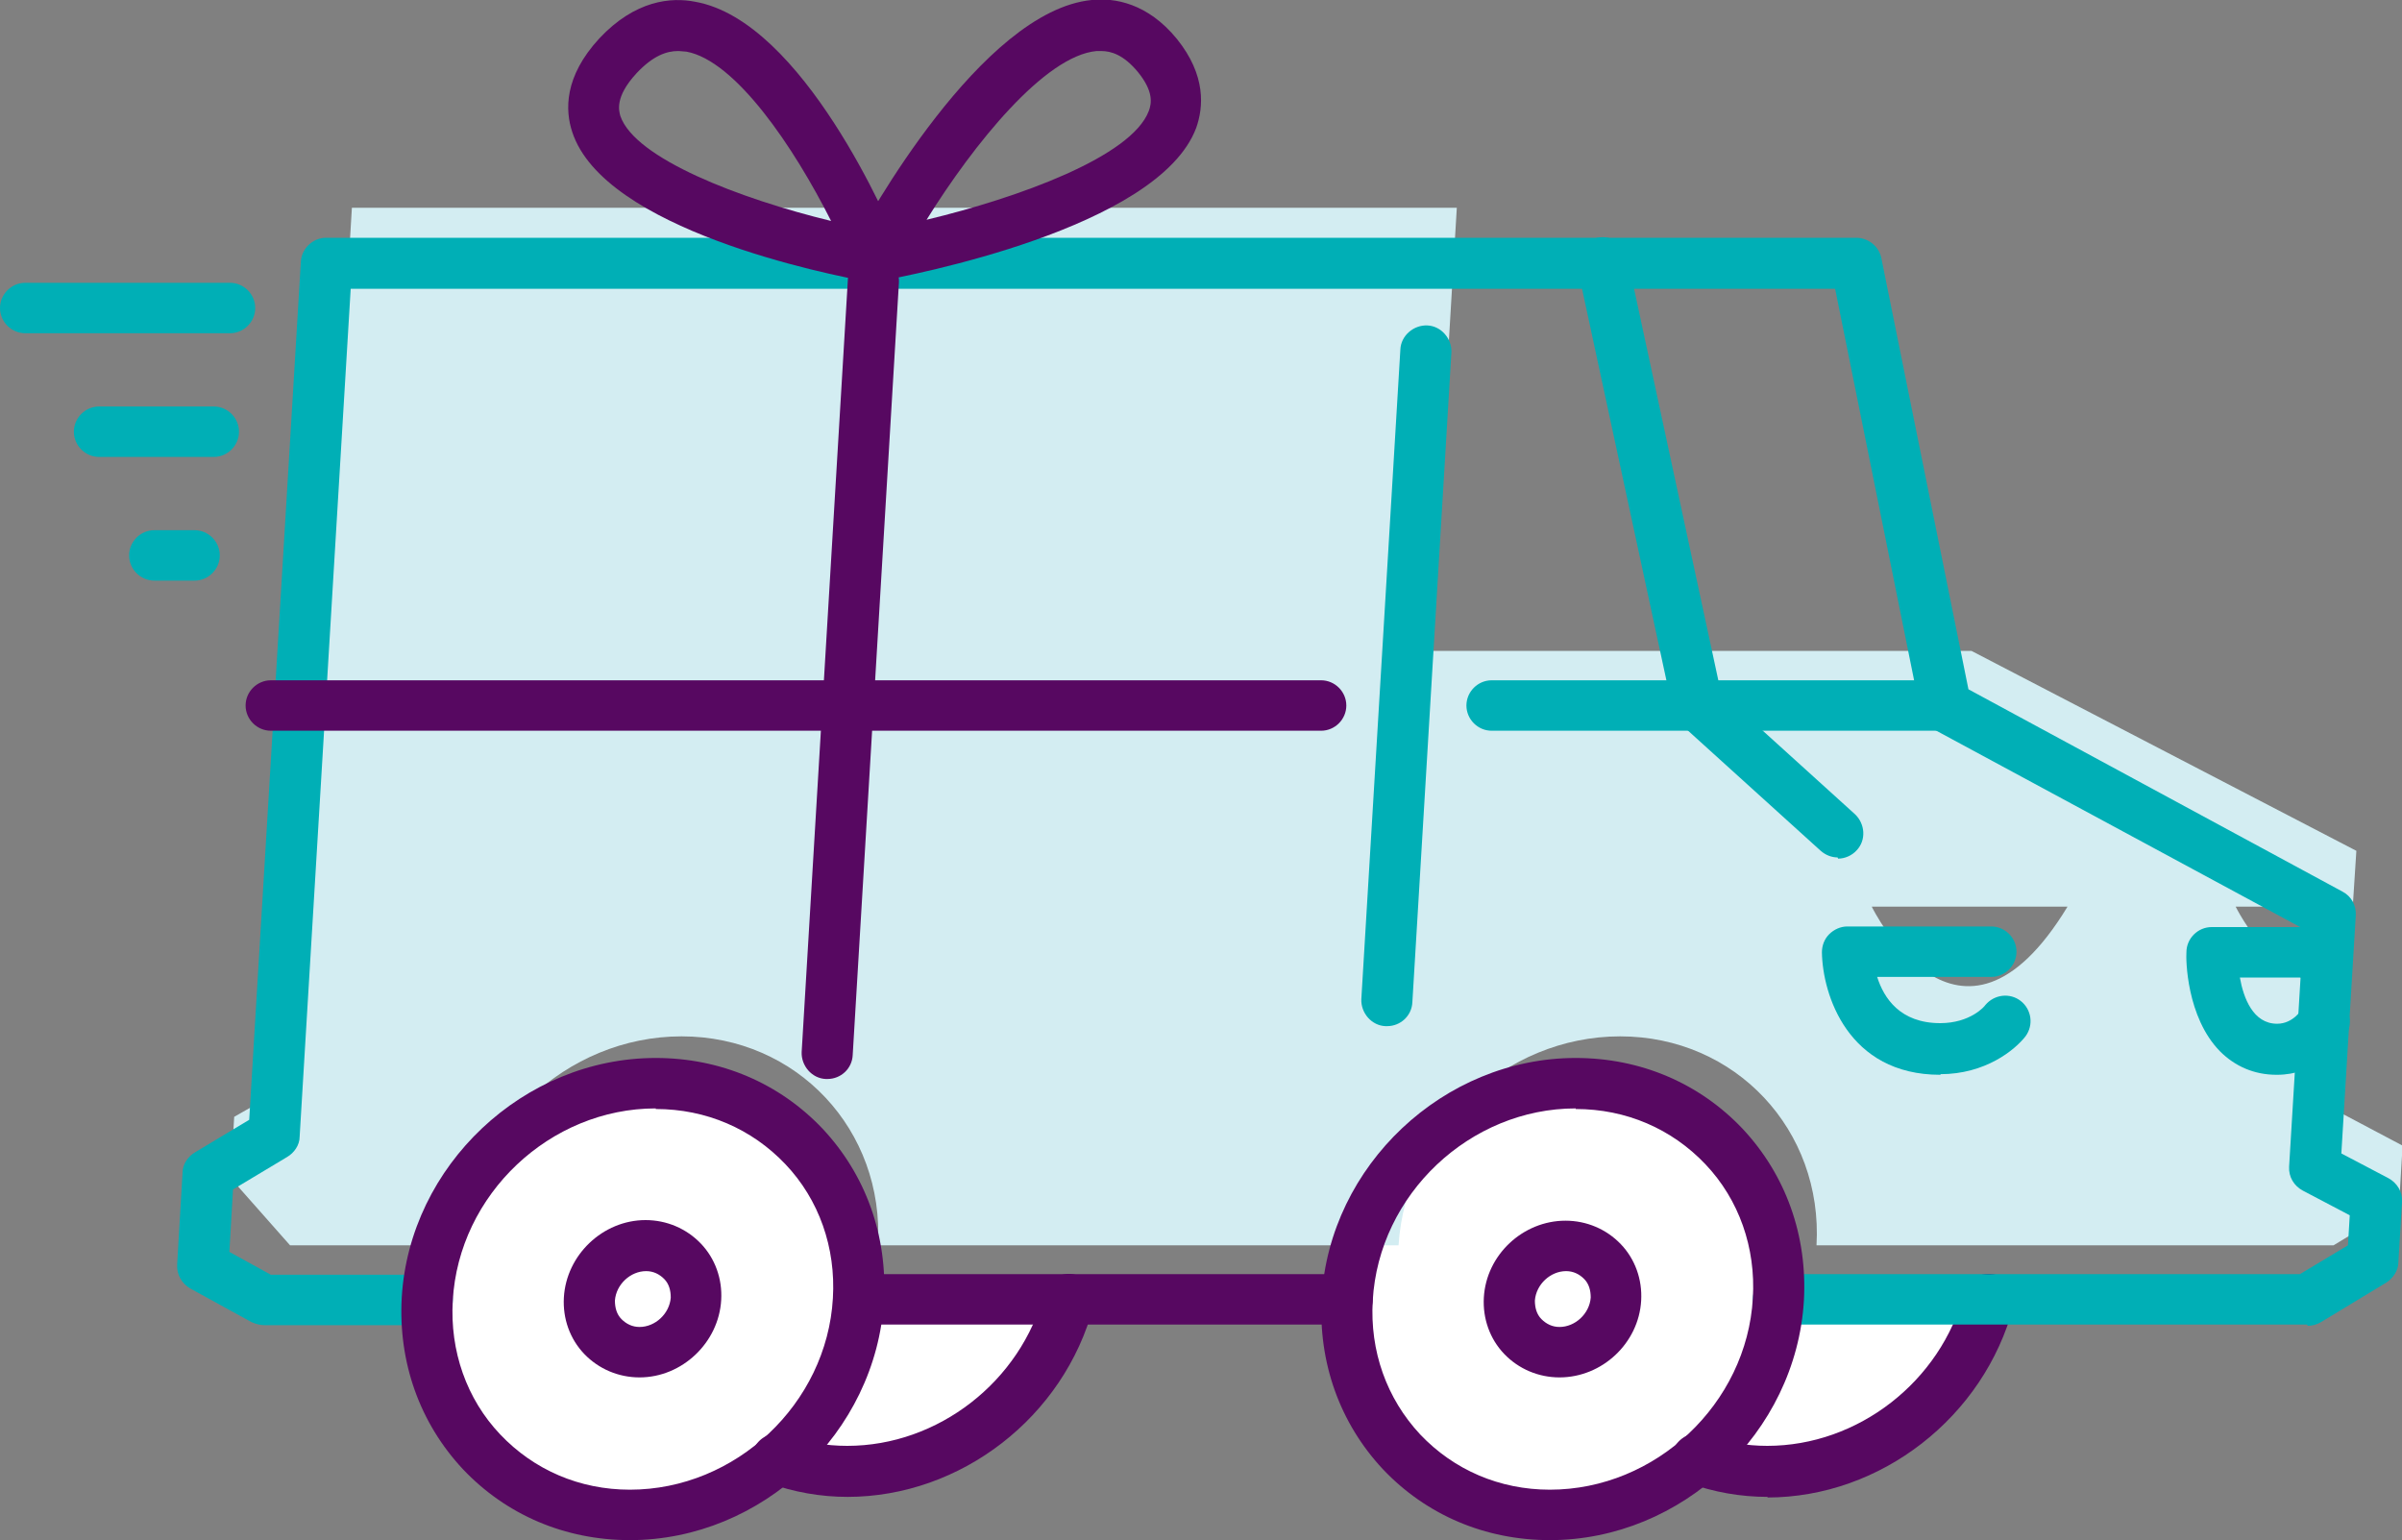
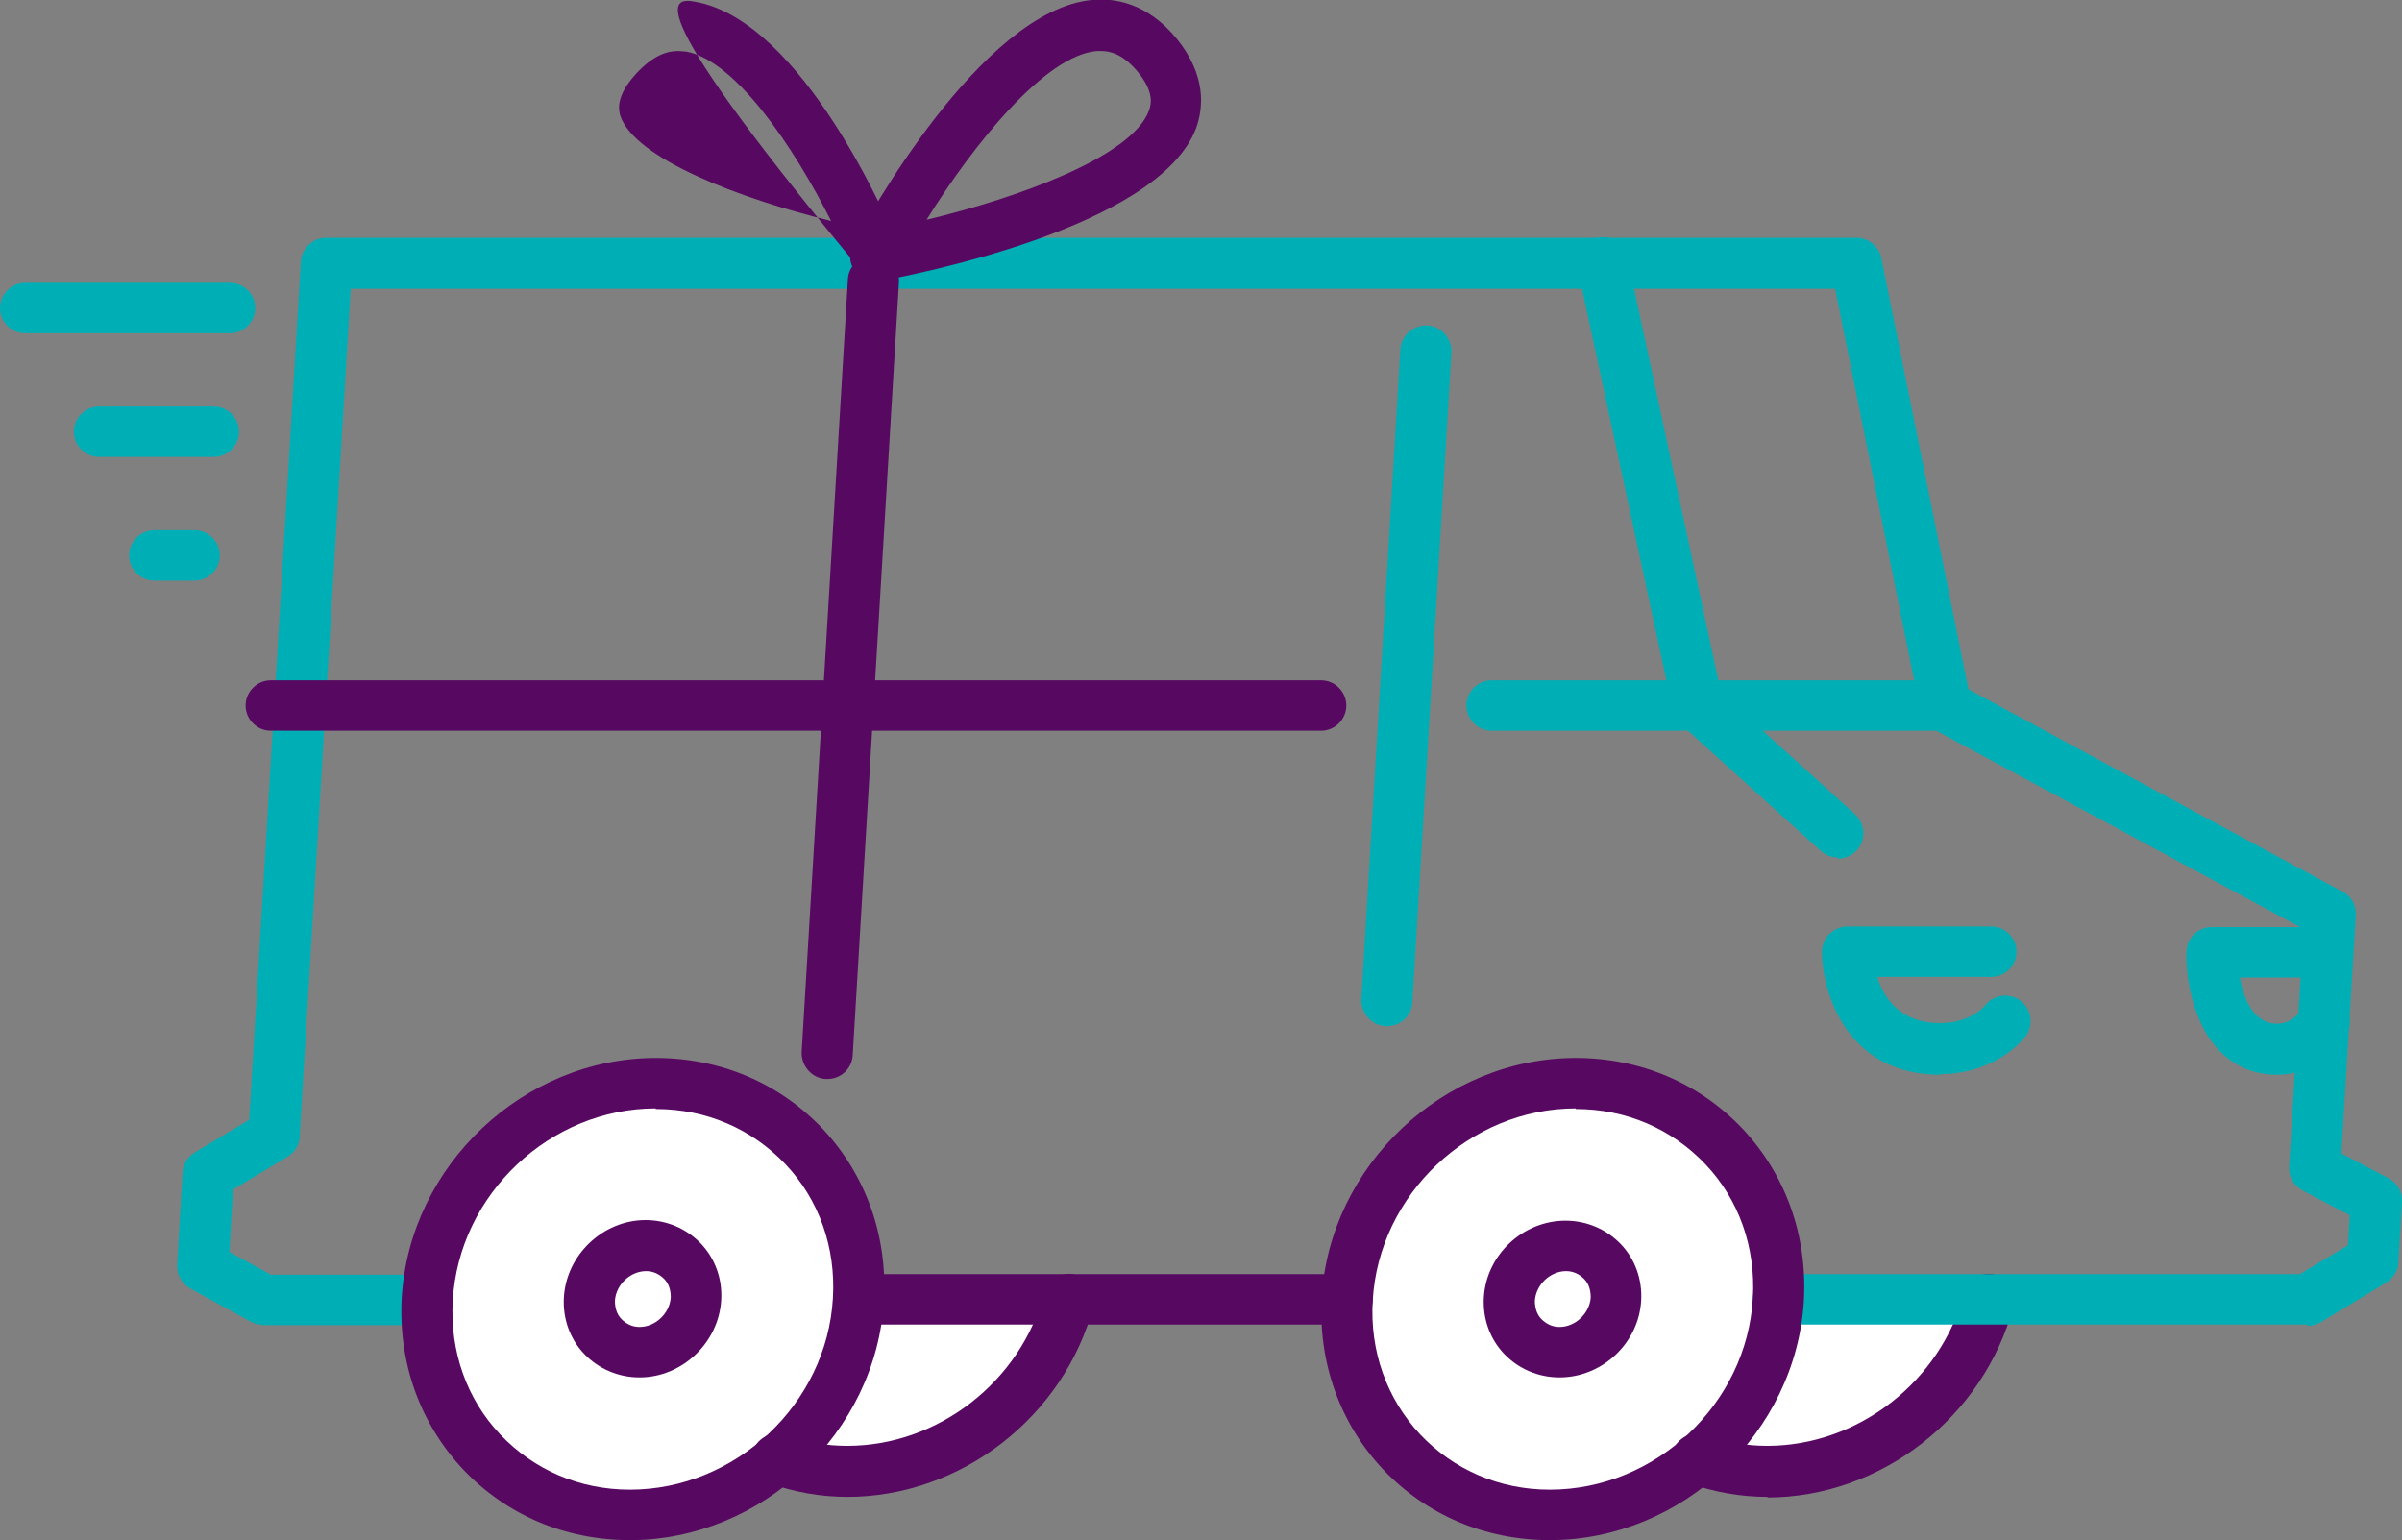
<svg xmlns="http://www.w3.org/2000/svg" id="Layer_2" viewBox="0 0 40 25.65">
  <rect x="0" y="0" width="40" height="25.65" fill="#808080" stroke="none" />
  <defs>
    <style>.cls-1{fill:#00afb6;}.cls-2{fill:#fff;}.cls-3{fill:#d3edf2;}.cls-4{fill:#570861;}</style>
  </defs>
  <g id="Layer_1-2">
    <g>
      <g>
        <ellipse class="cls-2" cx="10.95" cy="21.78" rx="3.73" ry="3.48" transform="translate(-12.66 15.71) rotate(-48.88)" />
        <path class="cls-2" d="M15.44,21.77c-.29,0-.58-.04-.85-.09-.09,0-.18,.01-.26,.02-.08,.26-.2,.53-.33,.79-.24,.65-.53,1.23-.87,1.77,1.32,.46,2.89,.08,3.92-1.1,.37-.42,.61-.9,.76-1.39h-2.37Z" />
      </g>
      <g>
        <ellipse class="cls-2" cx="25.95" cy="21.78" rx="3.73" ry="3.48" transform="translate(-7.52 27.01) rotate(-48.88)" />
        <path class="cls-2" d="M30.44,21.77c-.29,0-.58-.04-.85-.09-.09,0-.18,.01-.26,.02-.08,.26-.2,.53-.33,.79-.24,.65-.53,1.23-.87,1.77,1.32,.46,2.89,.08,3.92-1.1,.37-.42,.61-.9,.76-1.39h-2.37Z" />
      </g>
      <g>
        <g>
-           <path class="cls-3" d="M39.1,16.38c-1.11,.27-1.87-1.28-1.87-1.28h1.95l.06-.93-6.41-3.33h-9.01l.44-7.38H5.86l-.87,14.52-1.09,.62-.06,1.02,.99,1.12h2.83c.12-1.92,1.77-3.48,3.69-3.48s3.38,1.56,3.27,3.48h8.67c.12-1.92,1.77-3.48,3.69-3.48s3.38,1.56,3.27,3.48h8.61l1.09-.66,.06-1-1.02-.54,.13-2.15Zm-7.93-1.28h3.26c-1.81,2.98-3.26,0-3.26,0Z" />
          <path class="cls-4" d="M29.44,24.93c-.46,0-.9-.08-1.32-.23-.22-.08-.34-.32-.26-.54,.08-.22,.32-.34,.54-.26,.33,.12,.68,.18,1.03,.18,1.51,0,2.89-1.07,3.28-2.55,.06-.23,.29-.36,.52-.3,.23,.06,.36,.29,.3,.52-.49,1.85-2.21,3.19-4.1,3.19Z" />
          <path class="cls-1" d="M38.42,22.06h-8.81c-.23,0-.42-.19-.42-.42s.19-.42,.42-.42h8.69l.8-.48,.03-.5-.78-.41c-.15-.08-.24-.23-.23-.4l.24-3.96-6.17-3.33c-.11-.06-.19-.17-.21-.29l-1.42-7.04H5.84l-.85,14.12c0,.14-.09,.27-.21,.34l-.9,.54-.06,1.04,.69,.38h2.61c.23,0,.42,.19,.42,.42s-.19,.42-.42,.42h-2.72c-.07,0-.14-.02-.21-.05l-1.02-.56c-.14-.08-.23-.23-.22-.4l.09-1.53c0-.14,.09-.27,.21-.34l.9-.54,.86-14.29c.01-.22,.2-.4,.42-.4H30.91c.2,0,.38,.14,.42,.34l1.45,7.18,6.23,3.37c.15,.08,.23,.23,.22,.4l-.24,3.96,.78,.41c.15,.08,.24,.23,.23,.4l-.06,1c0,.14-.09,.27-.2,.34l-1.09,.66c-.07,.04-.14,.06-.22,.06Z" />
          <path class="cls-4" d="M22.43,22.06H14.3c-.23,0-.42-.19-.42-.42s.19-.42,.42-.42h8.14c.23,0,.42,.19,.42,.42s-.19,.42-.42,.42Z" />
          <path class="cls-1" d="M32.32,17.9h-.01c-1.54,0-1.96-1.34-1.97-2.04,0-.11,.04-.22,.12-.3,.08-.08,.19-.13,.3-.13h2.4c.23,0,.42,.19,.42,.42s-.19,.42-.42,.42h-1.9c.11,.35,.38,.77,1.05,.77h0c.5,0,.74-.28,.75-.3,.15-.18,.41-.21,.59-.07,.18,.14,.22,.4,.08,.59-.18,.23-.67,.63-1.42,.63Z" />
          <path class="cls-1" d="M37.91,17.9h0c-.37,0-.69-.14-.94-.39-.56-.57-.57-1.54-.56-1.65,0-.23,.19-.42,.42-.42h1.73c.23,0,.42,.19,.42,.42s-.19,.42-.42,.42h-1.26c.06,.34,.22,.77,.62,.77h0c.27,0,.41-.24,.42-.25,.12-.2,.38-.27,.58-.15,.2,.12,.27,.37,.16,.57-.14,.25-.54,.68-1.16,.68Z" />
          <path class="cls-1" d="M32.4,12.17h-7.56c-.23,0-.42-.19-.42-.42s.19-.42,.42-.42h7.56c.23,0,.42,.19,.42,.42s-.19,.42-.42,.42Z" />
          <path class="cls-1" d="M30.6,14.28c-.1,0-.2-.04-.28-.11l-2.33-2.11c-.07-.06-.11-.14-.13-.22l-1.59-7.38c-.05-.23,.1-.45,.33-.5,.23-.05,.45,.1,.5,.33l1.56,7.25,2.23,2.02c.17,.16,.19,.43,.03,.6-.08,.09-.2,.14-.31,.14Z" />
          <path class="cls-4" d="M25.81,25.65c-1.08,0-2.06-.42-2.78-1.18-.72-.77-1.08-1.78-1.02-2.86,.13-2.2,2.03-3.99,4.23-3.99,1.08,0,2.06,.42,2.78,1.18,.72,.77,1.08,1.78,1.02,2.86-.13,2.2-2.03,3.99-4.23,3.99Zm.43-7.19c-1.76,0-3.28,1.43-3.38,3.2-.05,.84,.23,1.63,.79,2.23,.56,.59,1.32,.92,2.16,.92,1.76,0,3.28-1.43,3.38-3.19h0c.05-.84-.23-1.64-.79-2.23-.56-.59-1.32-.92-2.16-.92Z" />
          <path class="cls-4" d="M10.49,25.65c-1.08,0-2.06-.42-2.78-1.18-.72-.77-1.08-1.78-1.02-2.86,.13-2.2,2.03-3.99,4.23-3.99,1.08,0,2.06,.42,2.78,1.18,.72,.77,1.08,1.78,1.02,2.86-.13,2.2-2.03,3.99-4.23,3.99Zm.43-7.19c-1.76,0-3.28,1.43-3.38,3.2-.05,.84,.23,1.64,.79,2.23,.56,.59,1.32,.92,2.16,.92,1.76,0,3.28-1.43,3.38-3.19,.05-.84-.23-1.64-.79-2.23-.56-.59-1.32-.92-2.16-.92Z" />
          <path class="cls-4" d="M14.12,24.93c-.46,0-.9-.08-1.32-.23-.22-.08-.33-.32-.26-.54,.08-.22,.32-.34,.54-.26,.33,.12,.67,.18,1.03,.18,1.51,0,2.89-1.07,3.28-2.55,.06-.23,.3-.36,.52-.3,.23,.06,.36,.29,.3,.52-.49,1.85-2.21,3.18-4.1,3.18Z" />
          <path class="cls-1" d="M23.1,17.09s-.02,0-.03,0c-.23-.01-.41-.22-.4-.45l.65-10.82c.01-.23,.22-.41,.45-.4,.23,.01,.41,.22,.4,.45l-.65,10.82c-.01,.23-.2,.4-.42,.4Z" />
          <path class="cls-4" d="M10.65,22.94c-.35,0-.68-.14-.92-.39-.24-.25-.36-.59-.34-.94,.04-.71,.65-1.29,1.36-1.29,.35,0,.68,.14,.92,.39,.24,.25,.36,.59,.34,.94-.04,.71-.65,1.29-1.36,1.29Zm.11-1.77c-.26,0-.5,.22-.52,.49,0,.12,.03,.23,.11,.31,.08,.08,.18,.13,.3,.13,.26,0,.5-.22,.52-.49,0-.12-.03-.23-.11-.31-.08-.08-.18-.13-.3-.13Z" />
          <path class="cls-4" d="M25.97,22.94c-.35,0-.68-.14-.92-.39-.24-.25-.36-.59-.34-.94,.04-.71,.65-1.28,1.36-1.28,.35,0,.68,.14,.92,.39,.24,.25,.36,.59,.34,.94-.04,.71-.65,1.28-1.36,1.28Zm.11-1.77c-.26,0-.5,.22-.52,.49,0,.12,.03,.23,.11,.31,.08,.08,.18,.13,.3,.13,.26,0,.5-.22,.52-.49h0c0-.12-.03-.23-.11-.31-.08-.08-.18-.13-.3-.13Z" />
          <path class="cls-4" d="M13.78,17.97s-.02,0-.03,0c-.23-.01-.41-.22-.4-.45l.77-12.87c.01-.23,.22-.41,.45-.4,.23,.01,.41,.22,.4,.45l-.77,12.87c-.01,.23-.2,.4-.42,.4Z" />
          <path class="cls-4" d="M14.58,4.7c-.13,0-.26-.06-.34-.18-.1-.13-.11-.31-.03-.45,.21-.4,2.13-3.89,3.97-4.07,.38-.04,.93,.05,1.42,.65,.49,.61,.44,1.14,.32,1.48-.63,1.68-4.79,2.46-5.26,2.55-.02,0-.05,0-.07,0Zm3.75-3.85s-.05,0-.07,0c-.86,.08-2.04,1.54-2.83,2.81,1.54-.37,3.41-1.05,3.7-1.81,.05-.13,.08-.33-.18-.65-.24-.29-.45-.35-.61-.35Z" />
-           <path class="cls-4" d="M14.58,4.7s-.05,0-.08,0c-.74-.13-4.44-.88-4.97-2.5-.12-.36-.14-.92,.45-1.56C10.58,0,11.18-.05,11.58,.03c1.79,.32,3.24,3.7,3.39,4.09,.06,.14,.04,.31-.06,.43-.08,.1-.2,.16-.33,.16ZM11.29,.85c-.18,0-.41,.07-.69,.37-.37,.4-.29,.63-.27,.71,.24,.71,1.99,1.38,3.51,1.75-.62-1.23-1.59-2.67-2.41-2.82-.04,0-.09-.01-.14-.01Z" />
+           <path class="cls-4" d="M14.58,4.7s-.05,0-.08,0C10.58,0,11.18-.05,11.58,.03c1.79,.32,3.24,3.7,3.39,4.09,.06,.14,.04,.31-.06,.43-.08,.1-.2,.16-.33,.16ZM11.29,.85c-.18,0-.41,.07-.69,.37-.37,.4-.29,.63-.27,.71,.24,.71,1.99,1.38,3.51,1.75-.62-1.23-1.59-2.67-2.41-2.82-.04,0-.09-.01-.14-.01Z" />
          <path class="cls-4" d="M22,12.17H4.51c-.23,0-.42-.19-.42-.42s.19-.42,.42-.42H22c.23,0,.42,.19,.42,.42s-.19,.42-.42,.42Z" />
        </g>
        <path class="cls-1" d="M3.83,5.55H.42c-.23,0-.42-.19-.42-.42s.19-.42,.42-.42H3.83c.23,0,.42,.19,.42,.42s-.19,.42-.42,.42Z" />
        <path class="cls-1" d="M3.56,7.61H1.65c-.23,0-.42-.19-.42-.42s.19-.42,.42-.42h1.91c.23,0,.42,.19,.42,.42s-.19,.42-.42,.42Z" />
        <path class="cls-1" d="M3.24,9.67h-.67c-.23,0-.42-.19-.42-.42s.19-.42,.42-.42h.67c.23,0,.42,.19,.42,.42s-.19,.42-.42,.42Z" />
      </g>
    </g>
  </g>
</svg>